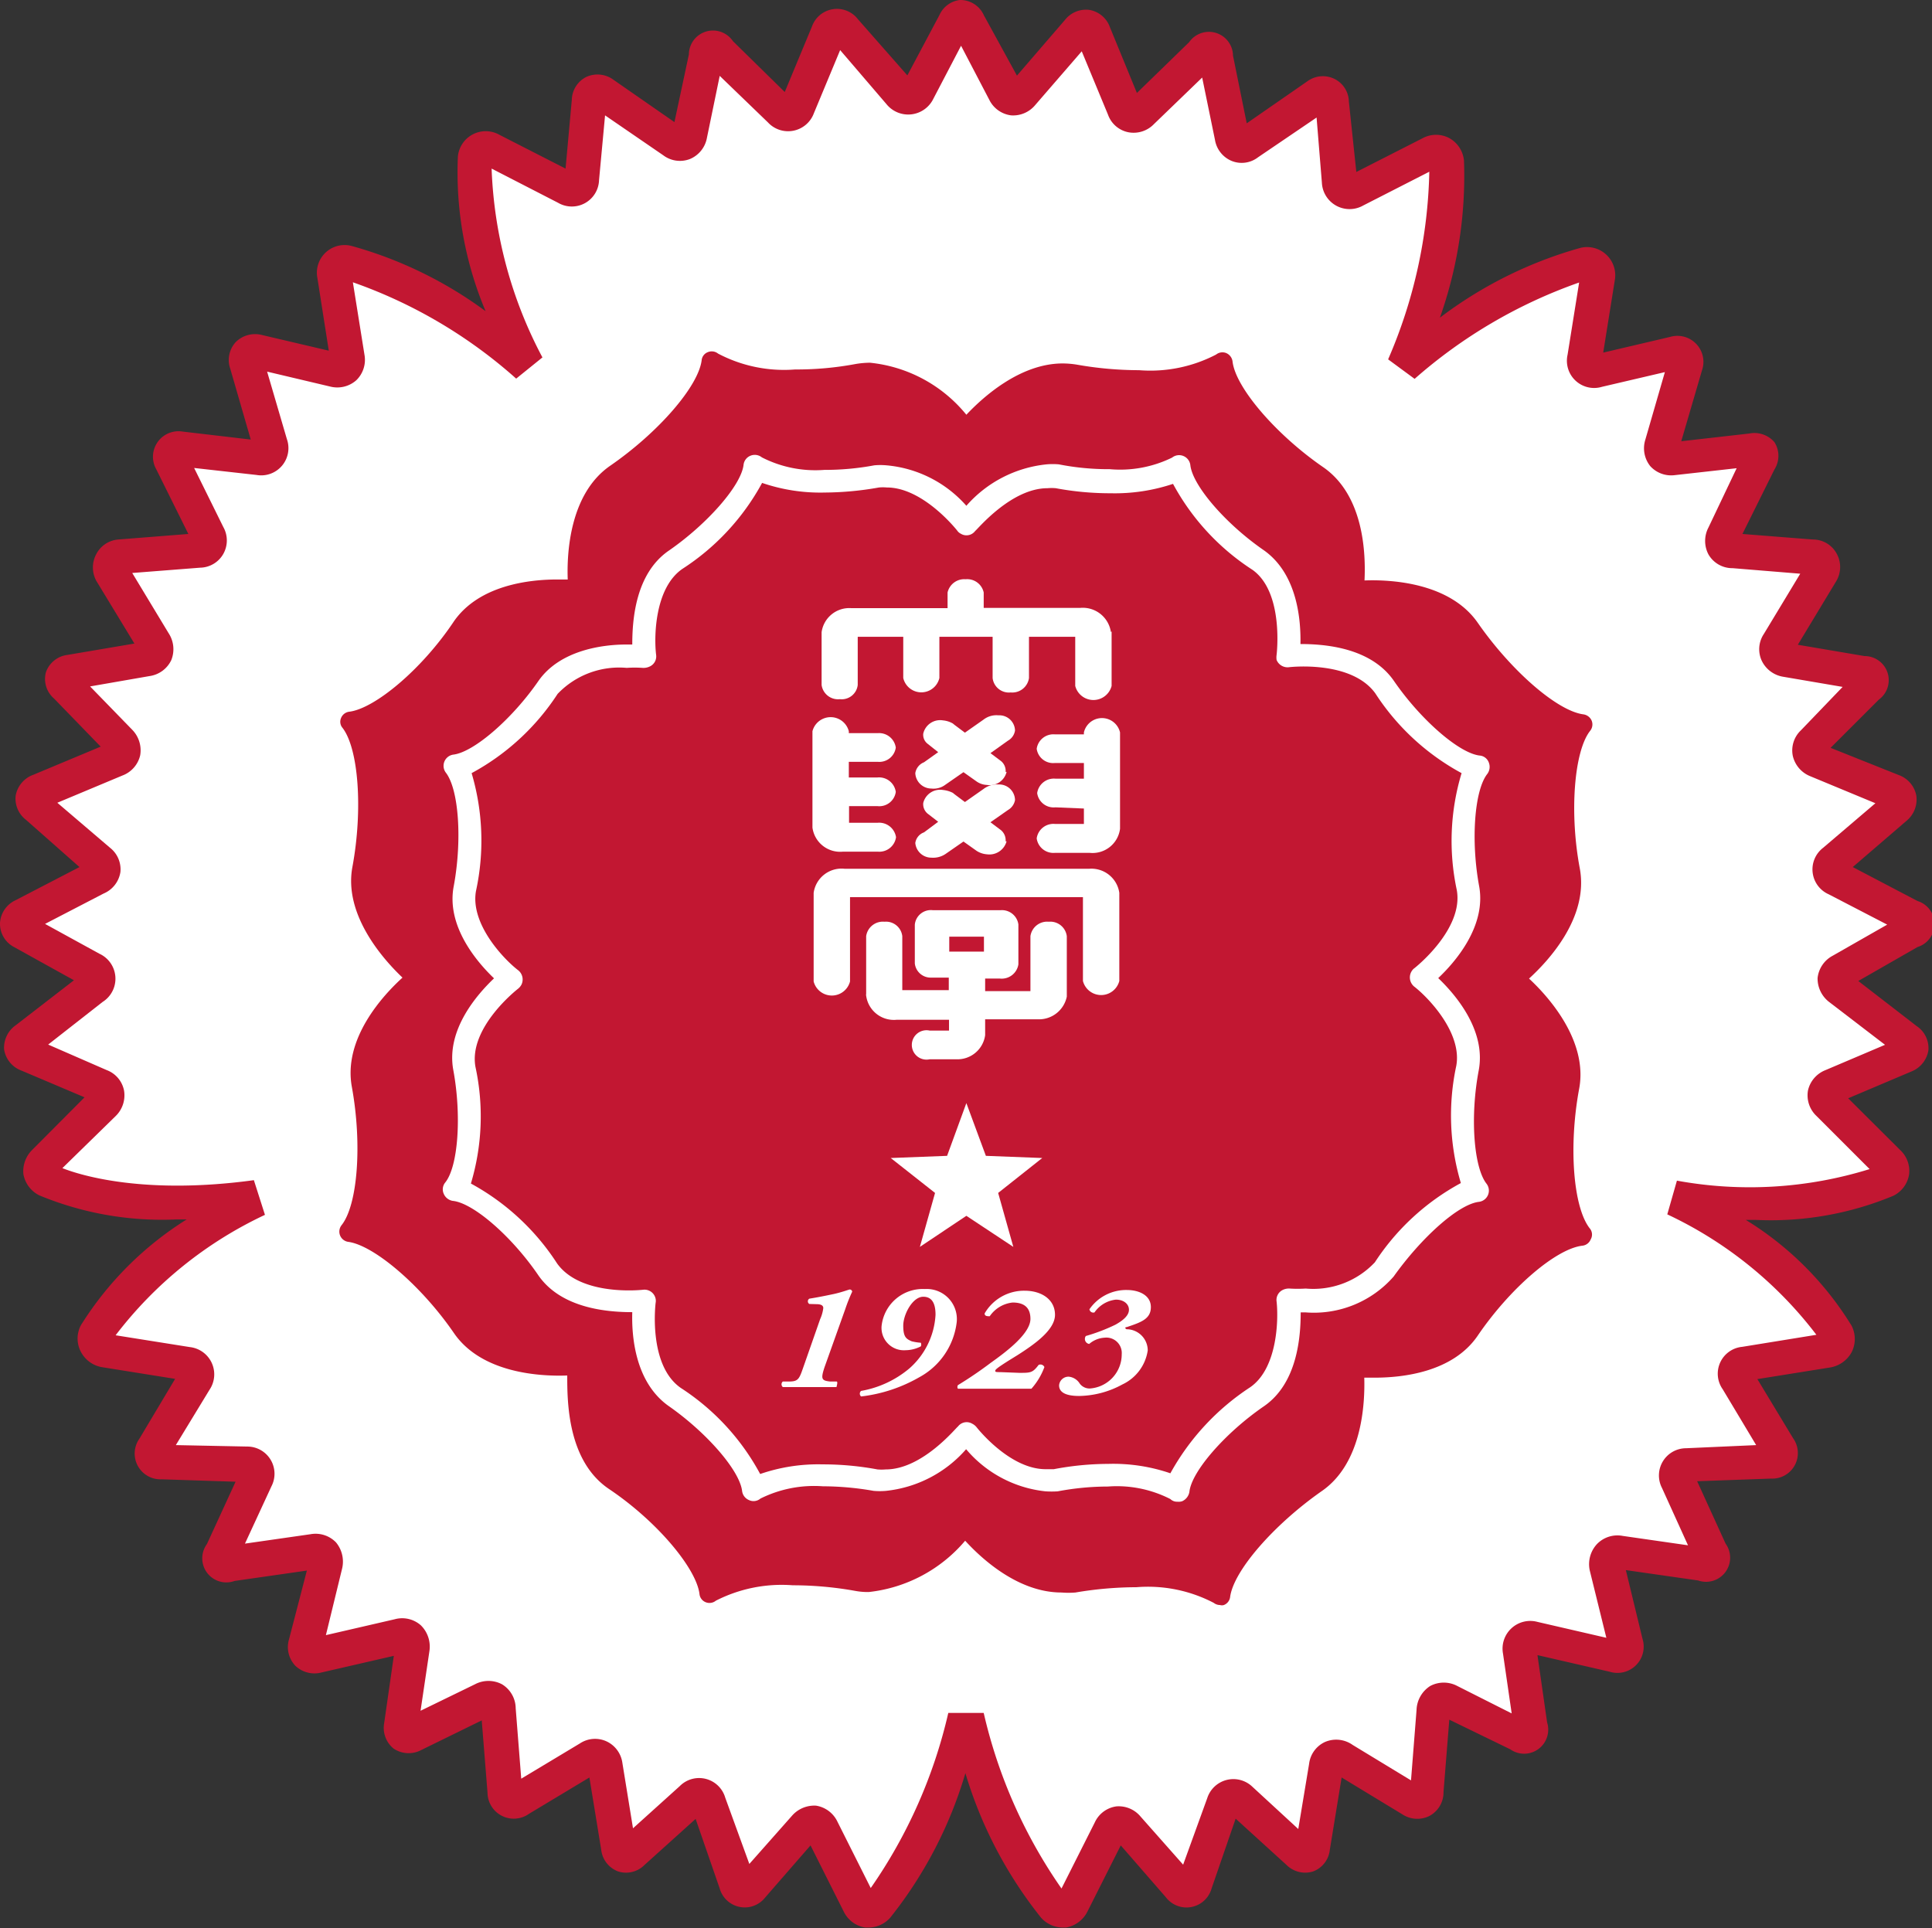
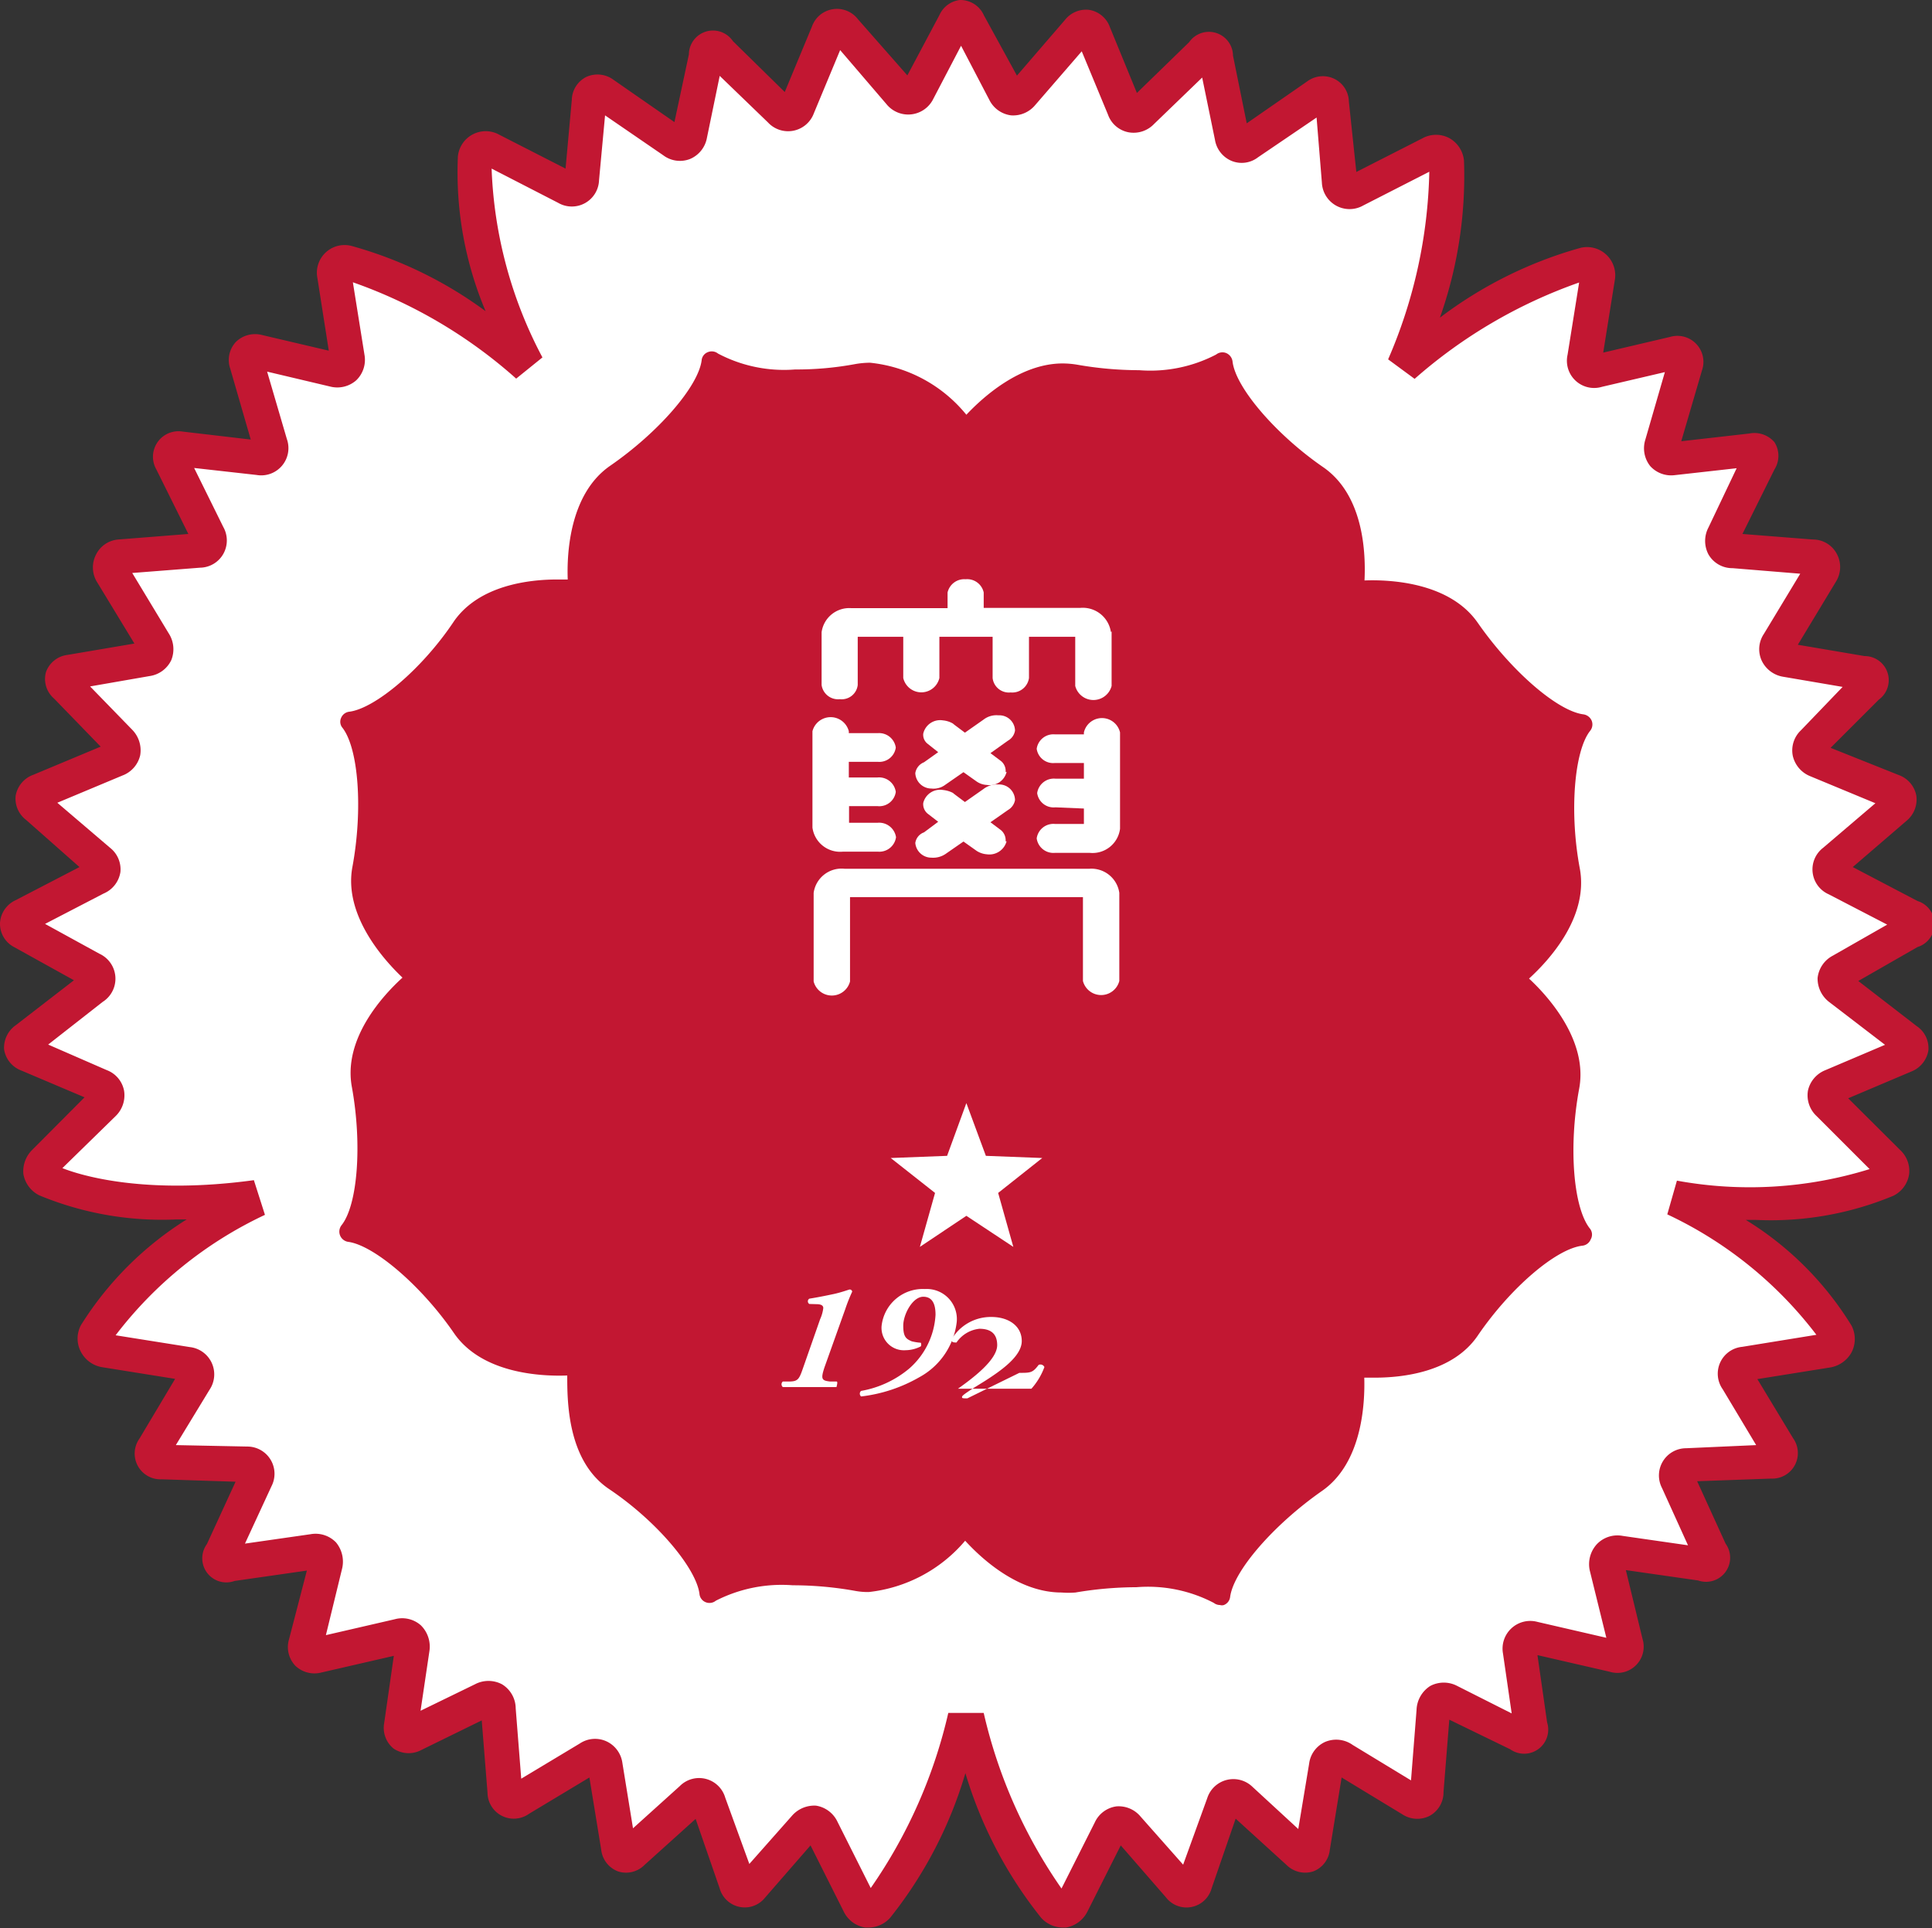
<svg xmlns="http://www.w3.org/2000/svg" width="80.21" height="80.05" viewBox="0 0 80.21 80.05">
  <rect x="0" y="0" width="80.21" height="80.05" fill="#333333" stroke="none" />
  <defs>
    <style>.cls-1{fill:#fff;}.cls-2{fill:#c21732;}</style>
  </defs>
  <g id="レイヤー_2" data-name="レイヤー 2">
    <g id="レイヤー_1-2" data-name="レイヤー 1">
      <path class="cls-1" d="M75.77,40.5l4-2.28L75.57,36l3.54-3-4.4-1.83,3.14-3.27-4.46-.76,2.46-4.09-4.65-.36,2.1-4.23-4.57.5,1.35-4.61-4.47,1,.75-4.74A19.77,19.77,0,0,0,59.56,14l-.25-.77h-.44a19.63,19.63,0,0,0,1-7.35l-4.3,2.2L55.2,3.46l-4,2.72-.93-4.53L46.87,5,45.09.64,42,4.27l-2.13-4-2.13,4L34.56.62l-1.8,4.32L29.37,1.61l-.94,4.52-4-2.74L24,8,19.74,5.78A16.62,16.62,0,0,0,21,13.22H21l-.3.94a17.72,17.72,0,0,0-6.23-3.26.44.44,0,0,0-.56.53l.54,3.4a.43.43,0,0,1-.55.52l-3.15-.74c-.36-.08-.57.14-.47.5l1,3.32a.42.42,0,0,1-.48.57l-3.23-.36c-.37,0-.54.2-.37.53l1.5,3a.43.43,0,0,1-.38.67L5,23.12a.38.38,0,0,0-.32.63l1.77,2.91a.44.44,0,0,1-.33.7L3,27.9c-.37.07-.45.34-.19.6L5,30.79a.43.43,0,0,1-.16.75L1.65,32.85a.39.39,0,0,0-.1.71l2.5,2.15a.42.42,0,0,1-.08.75L1,38c-.33.18-.34.46,0,.65l2.82,1.61a.42.42,0,0,1,.05.75L1.08,43.14c-.3.23-.26.53.09.68l3,1.27a.42.42,0,0,1,.15.74L1.84,48.25A.46.46,0,0,0,2,49s2.4,1.24,7.26.84l-.09.3.21.15a16,16,0,0,0-5.73,5.53l4.75.75L6,60.54l4.83.16L8.88,64.89l4.7-.68-1.1,4.55,4.65-1.09-.66,4.5,4.09-2,.38,4.76,4-2.42.76,4.68,3.42-3.09,1.61,4.55,3-3.47,2.17,4.29a20,20,0,0,0,3.72-7.12l.5.35.31-.23a20,20,0,0,0,3.7,7l2.16-4.29,3,3.46L51,74.13l3.42,3.09.76-4.67,4,2.43.38-4.77,4.07,2-.64-4.49,4.65,1.09-1.11-4.55,4.7.68-1.92-4.19,4.83-.16L71.7,56.63l4.75-.75a15.81,15.81,0,0,0-5.63-5.46l.33-.24L71,49.77a15.8,15.8,0,0,0,7.76-1.15l-3.41-3.38,4.23-1.8Z" />
      <path class="cls-2" d="M65.56,45.21c.38-2-1.29-3.85-2.08-4.58.79-.72,2.48-2.52,2.11-4.56-.44-2.32-.24-4.89.43-5.73a.42.42,0,0,0,.06-.42.44.44,0,0,0-.34-.26c-1.09-.14-3-1.81-4.38-3.79-1.17-1.7-3.66-1.81-4.71-1.77.05-1.06,0-3.54-1.74-4.72C53,18.06,51.29,16.1,51.17,15a.44.44,0,0,0-.26-.34.42.42,0,0,0-.42.06,5.91,5.91,0,0,1-3.2.65,14.91,14.91,0,0,1-2.58-.23,3.81,3.81,0,0,0-.59-.05c-1.79,0-3.34,1.43-4,2.13a5.93,5.93,0,0,0-4-2.16,3.79,3.79,0,0,0-.58.05,13.3,13.3,0,0,1-2.53.23,5.87,5.87,0,0,1-3.2-.66.42.42,0,0,0-.42-.06.4.4,0,0,0-.26.34c-.14,1.09-1.8,3-3.8,4.38-1.69,1.17-1.8,3.65-1.76,4.72h-.44c-1.15,0-3.23.23-4.28,1.73-1.33,2-3.29,3.63-4.35,3.76a.42.42,0,0,0-.34.26.39.39,0,0,0,.06.41c.67.87.85,3.41.41,5.78-.37,2,1.31,3.86,2.08,4.59-.78.71-2.48,2.52-2.1,4.55.43,2.37.24,4.89-.43,5.73a.43.43,0,0,0,.27.69c1.08.14,3.05,1.83,4.39,3.78,1.16,1.7,3.64,1.81,4.71,1.77,0,1.06,0,3.54,1.73,4.71,2,1.34,3.63,3.3,3.76,4.36a.41.41,0,0,0,.25.34.42.42,0,0,0,.43-.06,6,6,0,0,1,3.19-.64,14.73,14.73,0,0,1,2.58.23,2.84,2.84,0,0,0,.58.05,6.11,6.11,0,0,0,4-2.13c.64.7,2.17,2.15,4,2.15a3.58,3.58,0,0,0,.58,0,15.34,15.34,0,0,1,2.53-.22,5.9,5.9,0,0,1,3.21.65.43.43,0,0,0,.26.09.27.27,0,0,0,.16,0,.41.41,0,0,0,.26-.33c.14-1.09,1.81-3,3.79-4.39,1.7-1.16,1.81-3.65,1.78-4.72h.43c1.15,0,3.23-.22,4.27-1.73,1.36-2,3.27-3.63,4.36-3.75a.42.42,0,0,0,.34-.26A.4.4,0,0,0,66,51C65.31,50.12,65.12,47.58,65.56,45.21Z" />
-       <path class="cls-1" d="M48.88,62.35a.39.39,0,0,1-.29-.11A4.88,4.88,0,0,0,46,61.72a11.3,11.3,0,0,0-2.09.2,4,4,0,0,1-.5,0,5,5,0,0,1-3.3-1.75,5.12,5.12,0,0,1-3.33,1.73,2.94,2.94,0,0,1-.51,0,12.36,12.36,0,0,0-2.11-.19,5,5,0,0,0-2.59.51.44.44,0,0,1-.48.06.47.47,0,0,1-.28-.37c-.1-.86-1.48-2.44-3.06-3.54-1.4-1-1.53-2.93-1.5-3.89-1,0-2.94-.14-3.9-1.53-1.09-1.6-2.69-3-3.55-3.09a.49.49,0,0,1-.38-.3.45.45,0,0,1,.07-.47c.53-.67.68-2.76.33-4.66-.31-1.68,1-3.15,1.69-3.81-.7-.67-2-2.17-1.67-3.84.35-1.9.21-4-.33-4.7a.47.47,0,0,1,.32-.75c.85-.11,2.44-1.48,3.54-3.08C23.26,27,25,26.76,26,26.76h.25c0-1,.12-2.94,1.52-3.9,1.59-1.1,3-2.7,3.1-3.56a.46.46,0,0,1,.29-.38.47.47,0,0,1,.47.07,4.88,4.88,0,0,0,2.59.52,11.18,11.18,0,0,0,2.08-.19,2.81,2.81,0,0,1,.5,0A5,5,0,0,1,40.12,21a5.11,5.11,0,0,1,3.33-1.72,2.92,2.92,0,0,1,.51,0,10.63,10.63,0,0,0,2.11.2A4.9,4.9,0,0,0,48.66,19a.47.47,0,0,1,.76.32c.1.85,1.47,2.44,3.07,3.54,1.39,1,1.52,2.92,1.5,3.88,1,0,2.92.14,3.88,1.53,1.1,1.6,2.7,3,3.56,3.1a.44.44,0,0,1,.38.29.49.49,0,0,1-.06.47c-.54.68-.69,2.78-.34,4.67.3,1.66-1,3.15-1.7,3.81.7.67,2,2.16,1.68,3.84-.36,1.9-.21,4,.32,4.69a.47.47,0,0,1-.31.76C60.54,50,59,51.4,57.86,53a4.4,4.4,0,0,1-3.65,1.49H54c0,1-.13,2.94-1.53,3.9-1.6,1.1-3,2.7-3.09,3.55a.52.52,0,0,1-.3.39A.47.47,0,0,1,48.88,62.35ZM46,60.78a7.32,7.32,0,0,1,2.59.39A10.09,10.09,0,0,1,51.9,57.6c1.15-.79,1.18-2.85,1.1-3.56a.46.46,0,0,1,.25-.48.58.58,0,0,1,.29-.06,5.24,5.24,0,0,0,.67,0,3.51,3.51,0,0,0,2.87-1.09,9.85,9.85,0,0,1,3.57-3.29,9.83,9.83,0,0,1-.19-4.87c.25-1.38-1.18-2.85-1.75-3.29a.49.49,0,0,1-.08-.67.38.38,0,0,1,.09-.09s2.06-1.61,1.76-3.25a9.74,9.74,0,0,1,.2-4.85,9.85,9.85,0,0,1-3.58-3.31c-1-1.39-3.56-1.09-3.57-1.09A.49.49,0,0,1,53,27.4a.71.71,0,0,1,0-.21s.32-2.59-1-3.53a9.78,9.78,0,0,1-3.3-3.57,7.62,7.62,0,0,1-2.59.39,12.32,12.32,0,0,1-2.28-.21,1.94,1.94,0,0,0-.34,0c-1.53,0-2.94,1.75-3,1.77a.45.45,0,0,1-.6.12.38.38,0,0,1-.15-.13s-1.4-1.79-2.92-1.79a1.84,1.84,0,0,0-.33,0,13.08,13.08,0,0,1-2.25.21,7.43,7.43,0,0,1-2.6-.4,9.83,9.83,0,0,1-3.31,3.57c-1.16.8-1.18,2.85-1.09,3.57a.46.46,0,0,1-.26.48.6.6,0,0,1-.3.06,4.79,4.79,0,0,0-.66,0,3.53,3.53,0,0,0-2.87,1.08,9.83,9.83,0,0,1-3.57,3.29A9.87,9.87,0,0,1,19.76,37c-.24,1.38,1.18,2.85,1.76,3.29a.49.49,0,0,1,.13.59.55.55,0,0,1-.14.17s-2.07,1.6-1.77,3.25a9.71,9.71,0,0,1-.19,4.84,9.88,9.88,0,0,1,3.58,3.32c1,1.39,3.56,1.09,3.57,1.09a.47.47,0,0,1,.52.38.43.43,0,0,1,0,.16s-.33,2.59,1.05,3.54a9.76,9.76,0,0,1,3.29,3.57,7.38,7.38,0,0,1,2.59-.4,12.32,12.32,0,0,1,2.28.21,2,2,0,0,0,.34,0c1.54,0,2.94-1.76,3-1.78a.45.45,0,0,1,.59-.12.55.55,0,0,1,.17.13S41.89,61,43.41,61l.34,0A12.15,12.15,0,0,1,46,60.78Z" />
      <polygon class="cls-1" points="40.12 50.48 42.07 51.77 41.44 49.53 43.27 48.08 40.93 47.99 40.12 45.8 39.32 47.99 36.98 48.08 38.82 49.53 38.19 51.77 40.12 50.48" />
-       <path class="cls-1" d="M44.29,38.87h0a.69.69,0,0,0-.75-.6.7.7,0,0,0-.76.6h0v2.28H40.9v-.52h.62a.7.7,0,0,0,.76-.59V38.38a.69.69,0,0,0-.73-.59H38.72a.67.67,0,0,0-.74.6V40h0v0a.66.66,0,0,0,.67.59h.74v.52H37.46V38.87h0a.68.68,0,0,0-.74-.6.7.7,0,0,0-.76.6h0v2.4h0a.15.15,0,0,0,0,.07,1.16,1.16,0,0,0,1.27,1h2.17v.45h-.8a.61.61,0,1,0,0,1.19h1.09a1.16,1.16,0,0,0,1.21-1h0v-.66h2.17a1.18,1.18,0,0,0,1.22-.94h0V38.87Zm-3.44.64H39.41v-.62h1.44Z" />
      <path class="cls-1" d="M46.15,26.22v2.26h0v0a.78.78,0,0,1-1.51,0V26.44H42.72v1.71h0a.7.7,0,0,1-.76.6.68.68,0,0,1-.75-.6h0V26.44H39v1.71h0a.77.77,0,0,1-1.5,0h0V26.44H35.61v2h0v0a.67.67,0,0,1-.74.59.69.69,0,0,1-.76-.59V26.38c0-.05,0-.09,0-.13a1.16,1.16,0,0,1,1.23-1h4V24.6h0a.71.71,0,0,1,.75-.55.7.7,0,0,1,.75.55h0v.64h4a1.18,1.18,0,0,1,1.28,1Z" />
      <path class="cls-1" d="M41.79,32.05a.72.72,0,0,1-.82.54.81.81,0,0,1-.42-.14h0L40,32.06l-.75.52h0a.81.81,0,0,1-.58.16A.67.67,0,0,1,38,32.1a.58.58,0,0,1,.36-.45l.59-.42-.44-.35h0a.47.47,0,0,1-.18-.42.72.72,0,0,1,.82-.55,1,1,0,0,1,.41.13h0l.06.05.44.33.77-.54a.87.87,0,0,1,.62-.18.65.65,0,0,1,.69.63.58.58,0,0,1-.29.42h0l-.73.52.44.33h0a.53.53,0,0,1,.19.45" />
      <path class="cls-1" d="M41.79,34.93a.74.74,0,0,1-.82.54.91.91,0,0,1-.42-.14h0L40,34.94l-.75.52h0a.92.92,0,0,1-.58.15A.67.67,0,0,1,38,35a.55.55,0,0,1,.36-.44l.59-.44-.44-.34h0a.51.51,0,0,1-.18-.44.72.72,0,0,1,.82-.54,1.14,1.14,0,0,1,.41.12v0l.06.05.44.33.77-.54a.92.92,0,0,1,.62-.19.66.66,0,0,1,.69.65.6.6,0,0,1-.29.41h0l-.73.51.44.33h0a.55.55,0,0,1,.19.46" />
      <path class="cls-1" d="M35.25,33.52v.64h1.19a.71.71,0,0,1,.76.6.7.7,0,0,1-.76.6H35a1.16,1.16,0,0,1-1.27-1v-4h0a.78.78,0,0,1,1.51,0h0v.08h1.2a.7.7,0,0,1,.75.6.69.69,0,0,1-.75.59h-1.2v.65h1.19a.7.7,0,0,1,.76.6.69.69,0,0,1-.76.59H35.25Z" />
      <path class="cls-1" d="M43.82,33.52h0a.69.69,0,0,1-.76-.59.7.7,0,0,1,.76-.6H45v-.65H43.79a.69.69,0,0,1-.75-.59.7.7,0,0,1,.75-.6H45v-.08h0a.77.77,0,0,1,1.5,0h0v4a1.15,1.15,0,0,1-1.26,1H43.8a.7.7,0,0,1-.76-.6.7.7,0,0,1,.76-.6H45v-.64Z" />
      <path class="cls-1" d="M46.47,40.73h0a.78.78,0,0,1-1.51,0h0V37.25H35.29v3.5h0a.78.78,0,0,1-1.51,0h0V37.07a1.17,1.17,0,0,1,1.28-1H45.23a1.17,1.17,0,0,1,1.24,1Z" />
      <path class="cls-1" d="M33.6,54.14a.13.13,0,0,1,0-.22c.32-.05.67-.12,1-.19s.65-.19.67-.19a.1.1,0,0,1,.11.09,6.93,6.93,0,0,0-.29.73l-.86,2.41c-.16.49-.12.55.23.59l.27,0c.07,0,0,.2,0,.23-.35,0-.75,0-1.18,0s-.72,0-1.05,0a.15.15,0,0,1,0-.23l.25,0c.39,0,.43-.1.6-.59l.7-2a1.57,1.57,0,0,0,.13-.46c0-.1-.08-.15-.23-.16Z" />
      <path class="cls-1" d="M39.72,54.89a3,3,0,0,1-1.55,2.29,6.3,6.3,0,0,1-2.42.8.15.15,0,0,1,0-.23,4.25,4.25,0,0,0,2-.93,3.2,3.2,0,0,0,1.09-2.23c0-.34-.07-.75-.51-.75s-.83.73-.83,1.2.12.55.35.65a2.16,2.16,0,0,0,.38.06.19.19,0,0,1,0,.15,1.4,1.4,0,0,1-.63.16.93.93,0,0,1-1-1,1.72,1.72,0,0,1,1.8-1.54A1.25,1.25,0,0,1,39.72,54.89Z" />
-       <path class="cls-1" d="M42.32,57c.47,0,.55,0,.8-.33a.18.18,0,0,1,.24.09,2.82,2.82,0,0,1-.54.9c-.28,0-.56,0-1,0H40.63l-.86,0a.14.14,0,0,1,0-.15,16.59,16.59,0,0,0,1.38-.94c.59-.42,1.63-1.19,1.63-1.81,0-.46-.25-.68-.74-.68a1.32,1.32,0,0,0-.95.57c-.09,0-.22,0-.21-.12a1.89,1.89,0,0,1,1.66-.94c.71,0,1.26.37,1.26,1s-.86,1.23-1.55,1.67l-.42.26c-.39.25-.51.34-.51.39s0,.06.22.06Z" />
-       <path class="cls-1" d="M45.22,55.8a.21.21,0,0,1-.14-.33A7.6,7.6,0,0,0,46.31,55c.32-.18.56-.38.56-.62s-.22-.42-.54-.42a1.24,1.24,0,0,0-.89.53.16.16,0,0,1-.21-.13,1.85,1.85,0,0,1,1.55-.8c.51,0,1,.22,1,.71s-.4.63-1,.83c-.1,0-.06.08,0,.09a.88.88,0,0,1,.87.88,1.86,1.86,0,0,1-1.05,1.41,3.85,3.85,0,0,1-1.8.48c-.49,0-.83-.12-.83-.44a.39.39,0,0,1,.41-.36.61.61,0,0,1,.45.29.51.51,0,0,0,.41.2,1.42,1.42,0,0,0,1.33-1.42.64.64,0,0,0-.71-.69A1.07,1.07,0,0,0,45.22,55.8Z" />
+       <path class="cls-1" d="M42.32,57c.47,0,.55,0,.8-.33a.18.18,0,0,1,.24.09,2.82,2.82,0,0,1-.54.9c-.28,0-.56,0-1,0H40.63l-.86,0c.59-.42,1.63-1.19,1.63-1.81,0-.46-.25-.68-.74-.68a1.32,1.32,0,0,0-.95.57c-.09,0-.22,0-.21-.12a1.89,1.89,0,0,1,1.66-.94c.71,0,1.26.37,1.26,1s-.86,1.23-1.55,1.67l-.42.26c-.39.25-.51.34-.51.39s0,.06.22.06Z" />
      <path class="cls-2" d="M79.57,42.6l-2.42-1.87,2.46-1.41a1,1,0,0,0,0-1.91L76.92,36l2.22-1.91a1.15,1.15,0,0,0,.42-1.05,1.13,1.13,0,0,0-.73-.86L76,31.05l2-2a1,1,0,0,0-.59-1.81l-2.77-.47,1.57-2.6A1.15,1.15,0,0,0,76.26,23a1.12,1.12,0,0,0-1-.6l-2.92-.23,1.33-2.68a1.06,1.06,0,0,0,0-1.13A1.1,1.1,0,0,0,72.62,18l-2.82.32.86-2.94a1.08,1.08,0,0,0-1.33-1.39l-2.77.65.48-3a1.17,1.17,0,0,0-1.42-1.35,17.37,17.37,0,0,0-5.84,2.9,17.66,17.66,0,0,0,1-6.52,1.2,1.2,0,0,0-.6-.93,1.17,1.17,0,0,0-1.12,0l-2.75,1.4L56,4.21a1.07,1.07,0,0,0-.61-.94,1.09,1.09,0,0,0-1.12.11L51.76,5.12l-.57-2.81a1,1,0,0,0-1.82-.56L47.2,3.86,46.08,1.13a1.1,1.1,0,0,0-.86-.72,1.11,1.11,0,0,0-1,.41l-2,2.32L40.85.64a1.07,1.07,0,0,0-1-.64h0A1.07,1.07,0,0,0,39,.63l-1.33,2.5L35.62.8a1.1,1.1,0,0,0-1.91.3L32.58,3.82,30.43,1.71a1,1,0,0,0-1.83.55L28,5.07,25.48,3.32a1.12,1.12,0,0,0-1.13-.13,1.09,1.09,0,0,0-.61.95L23.48,7l-2.74-1.4a1.16,1.16,0,0,0-1.73.9,14.84,14.84,0,0,0,1.15,6.42,17,17,0,0,0-5.57-2.71,1.15,1.15,0,0,0-1.41,1.35l.47,3-2.77-.65a1.14,1.14,0,0,0-1.09.29,1.1,1.1,0,0,0-.23,1.11l.85,2.94-2.82-.33a1.06,1.06,0,0,0-1.1,1.57l1.33,2.68-2.91.23A1.13,1.13,0,0,0,4,23,1.17,1.17,0,0,0,4,24.12l1.58,2.6-2.77.47a1.09,1.09,0,0,0-.9.71A1.07,1.07,0,0,0,2.24,29l1.94,2-2.8,1.17a1.13,1.13,0,0,0-.73.87,1.11,1.11,0,0,0,.43,1L3.3,36,.64,37.38a1.11,1.11,0,0,0-.64.95,1.09,1.09,0,0,0,.6,1L3.07,40.7.65,42.57a1.14,1.14,0,0,0-.48,1,1.12,1.12,0,0,0,.72.88l2.62,1.11L1.34,47.74a1.25,1.25,0,0,0-.37,1,1.22,1.22,0,0,0,.66.89,13.3,13.3,0,0,0,5.71,1h.41a13.82,13.82,0,0,0-4.39,4.39,1.18,1.18,0,0,0,0,1.11,1.22,1.22,0,0,0,.91.64l3,.48L5.79,59.73a1.07,1.07,0,0,0,.92,1.69l3.07.1L8.59,64.11a1,1,0,0,0,1.15,1.53l3-.43L12,68.06a1.13,1.13,0,0,0,.26,1.1,1.15,1.15,0,0,0,1.09.28l3-.69-.4,2.79a1.11,1.11,0,0,0,.39,1.06,1.12,1.12,0,0,0,1.15.06L20,71.43l.24,3a1.09,1.09,0,0,0,1.72.88l2.51-1.51.49,3a1.09,1.09,0,0,0,.7.9,1.08,1.08,0,0,0,1.1-.27l2.12-1.91,1,2.89a1.08,1.08,0,0,0,1.89.37l1.88-2.16,1.38,2.75a1.2,1.2,0,0,0,.89.66h.16a1.21,1.21,0,0,0,.88-.41,17.6,17.6,0,0,0,3.12-6,17.71,17.71,0,0,0,3.14,6,1.22,1.22,0,0,0,.88.41h.16a1.23,1.23,0,0,0,.89-.67l1.38-2.74,1.87,2.15a1.08,1.08,0,0,0,1.9-.36l1-2.9,2.11,1.92a1.1,1.1,0,0,0,1.11.27,1.08,1.08,0,0,0,.69-.9l.49-3,2.52,1.53a1.13,1.13,0,0,0,1.12.07,1.11,1.11,0,0,0,.59-1l.24-3,2.53,1.23a1,1,0,0,0,1.53-1.12l-.4-2.79,3,.69a1.09,1.09,0,0,0,1.36-1.37l-.69-2.85,3,.43a1,1,0,0,0,1.14-1.53l-1.18-2.59,3.07-.11a1.06,1.06,0,0,0,.91-1.68l-1.48-2.45,3-.48a1.25,1.25,0,0,0,.91-.63,1.21,1.21,0,0,0,0-1.11,13.33,13.33,0,0,0-4.39-4.39h.42a13.22,13.22,0,0,0,5.7-1,1.19,1.19,0,0,0,.66-.9,1.18,1.18,0,0,0-.37-1l-2.16-2.15,2.62-1.11a1.14,1.14,0,0,0,.71-.88A1.1,1.1,0,0,0,79.57,42.6ZM69.22,50.42a16.68,16.68,0,0,1,6.19,5l-3.08.5a1.12,1.12,0,0,0-.81,1.76L72.91,60,70,60.13a1.13,1.13,0,0,0-1,1.65l1.08,2.38-2.71-.39a1.18,1.18,0,0,0-1.07.34A1.23,1.23,0,0,0,66,65.2L66.69,68l-2.86-.66a1.15,1.15,0,0,0-1.43,1.32l.36,2.48L60.5,70a1.2,1.2,0,0,0-1.12,0,1.23,1.23,0,0,0-.57,1l-.23,2.92-2.42-1.47A1.18,1.18,0,0,0,55,72.33a1.15,1.15,0,0,0-.65.9l-.45,2.71L52,74.19a1.14,1.14,0,0,0-1.88.47l-1,2.76-1.77-2a1.18,1.18,0,0,0-1-.42,1.16,1.16,0,0,0-.9.67l-1.38,2.74a20.9,20.9,0,0,1-3.23-7.29H39.37a20.88,20.88,0,0,1-3.22,7.27l-1.38-2.75a1.19,1.19,0,0,0-.89-.67,1.23,1.23,0,0,0-1,.42l-1.77,2-1-2.75a1.13,1.13,0,0,0-1.89-.48l-1.94,1.75-.44-2.71a1.16,1.16,0,0,0-.66-.9,1.14,1.14,0,0,0-1.11.09l-2.43,1.46-.23-2.92a1.18,1.18,0,0,0-.57-1,1.2,1.2,0,0,0-1.12,0l-2.26,1.1.37-2.49a1.24,1.24,0,0,0-.36-1.06,1.17,1.17,0,0,0-1.08-.25l-2.86.66.67-2.75a1.25,1.25,0,0,0-.25-1.1,1.18,1.18,0,0,0-1.06-.34l-2.72.39,1.1-2.38a1.13,1.13,0,0,0-1-1.65L7.3,60l1.4-2.3a1.14,1.14,0,0,0-.82-1.77L4.8,55.44a16.74,16.74,0,0,1,6.2-5L10.54,49c-4.46.61-7.12-.17-7.95-.5L4.8,46.34a1.2,1.2,0,0,0,.35-1.06,1.14,1.14,0,0,0-.72-.85L2,43.37,4.26,41.6a1.14,1.14,0,0,0-.13-2L1.87,38.36,4.3,37.1A1.16,1.16,0,0,0,5,36.2a1.14,1.14,0,0,0-.43-1L2.38,33.33l2.7-1.13a1.18,1.18,0,0,0,.74-.84,1.22,1.22,0,0,0-.34-1.07L3.74,28.5l2.47-.43a1.18,1.18,0,0,0,.9-.66A1.21,1.21,0,0,0,7,26.29l-1.51-2.5,2.82-.22A1.13,1.13,0,0,0,9.27,23a1.14,1.14,0,0,0,0-1.12L8.06,19.43l2.59.29a1.13,1.13,0,0,0,1.26-1.49l-.82-2.8,2.62.62a1.19,1.19,0,0,0,1.08-.26,1.18,1.18,0,0,0,.34-1.07l-.48-3a20.25,20.25,0,0,1,6.78,4l1.09-.88A18.08,18.08,0,0,1,20.41,7l2.76,1.42a1.13,1.13,0,0,0,1.7-.94l.25-2.69,2.42,1.66a1.15,1.15,0,0,0,1.11.15,1.18,1.18,0,0,0,.7-.88l.53-2.57,2,1.93a1.14,1.14,0,0,0,1.91-.38l1.09-2.62,1.92,2.24a1.16,1.16,0,0,0,1.95-.22L39.9,1.9l1.17,2.24a1.17,1.17,0,0,0,.91.65,1.19,1.19,0,0,0,1-.43l1.93-2.23L46,4.76a1.13,1.13,0,0,0,.84.73,1.17,1.17,0,0,0,1.07-.34l2-1.93.53,2.58a1.15,1.15,0,0,0,.69.88,1.11,1.11,0,0,0,1.1-.15l2.43-1.65.22,2.7a1.15,1.15,0,0,0,1.72.95l2.74-1.4a20.59,20.59,0,0,1-1.71,7.79l1.1.81a20.7,20.7,0,0,1,6.83-4l-.48,3a1.13,1.13,0,0,0,1.43,1.33l2.61-.61-.81,2.8a1.19,1.19,0,0,0,.2,1.1,1.17,1.17,0,0,0,1,.38l2.59-.29L70.93,21.9a1.2,1.2,0,0,0,0,1.12,1.14,1.14,0,0,0,1,.57l2.81.23-1.51,2.5a1.14,1.14,0,0,0-.09,1.11,1.2,1.2,0,0,0,.9.67l2.46.42-1.73,1.8a1.15,1.15,0,0,0-.34,1.06,1.2,1.2,0,0,0,.73.85l2.7,1.12L75.69,35.2a1.13,1.13,0,0,0,.23,1.93l2.43,1.26-2.26,1.29a1.19,1.19,0,0,0-.63.93,1.23,1.23,0,0,0,.49,1l2.31,1.77-2.47,1.05a1.19,1.19,0,0,0-.73.85,1.18,1.18,0,0,0,.36,1.06l2.2,2.2a16.78,16.78,0,0,1-8,.48Z" />
    </g>
  </g>
</svg>